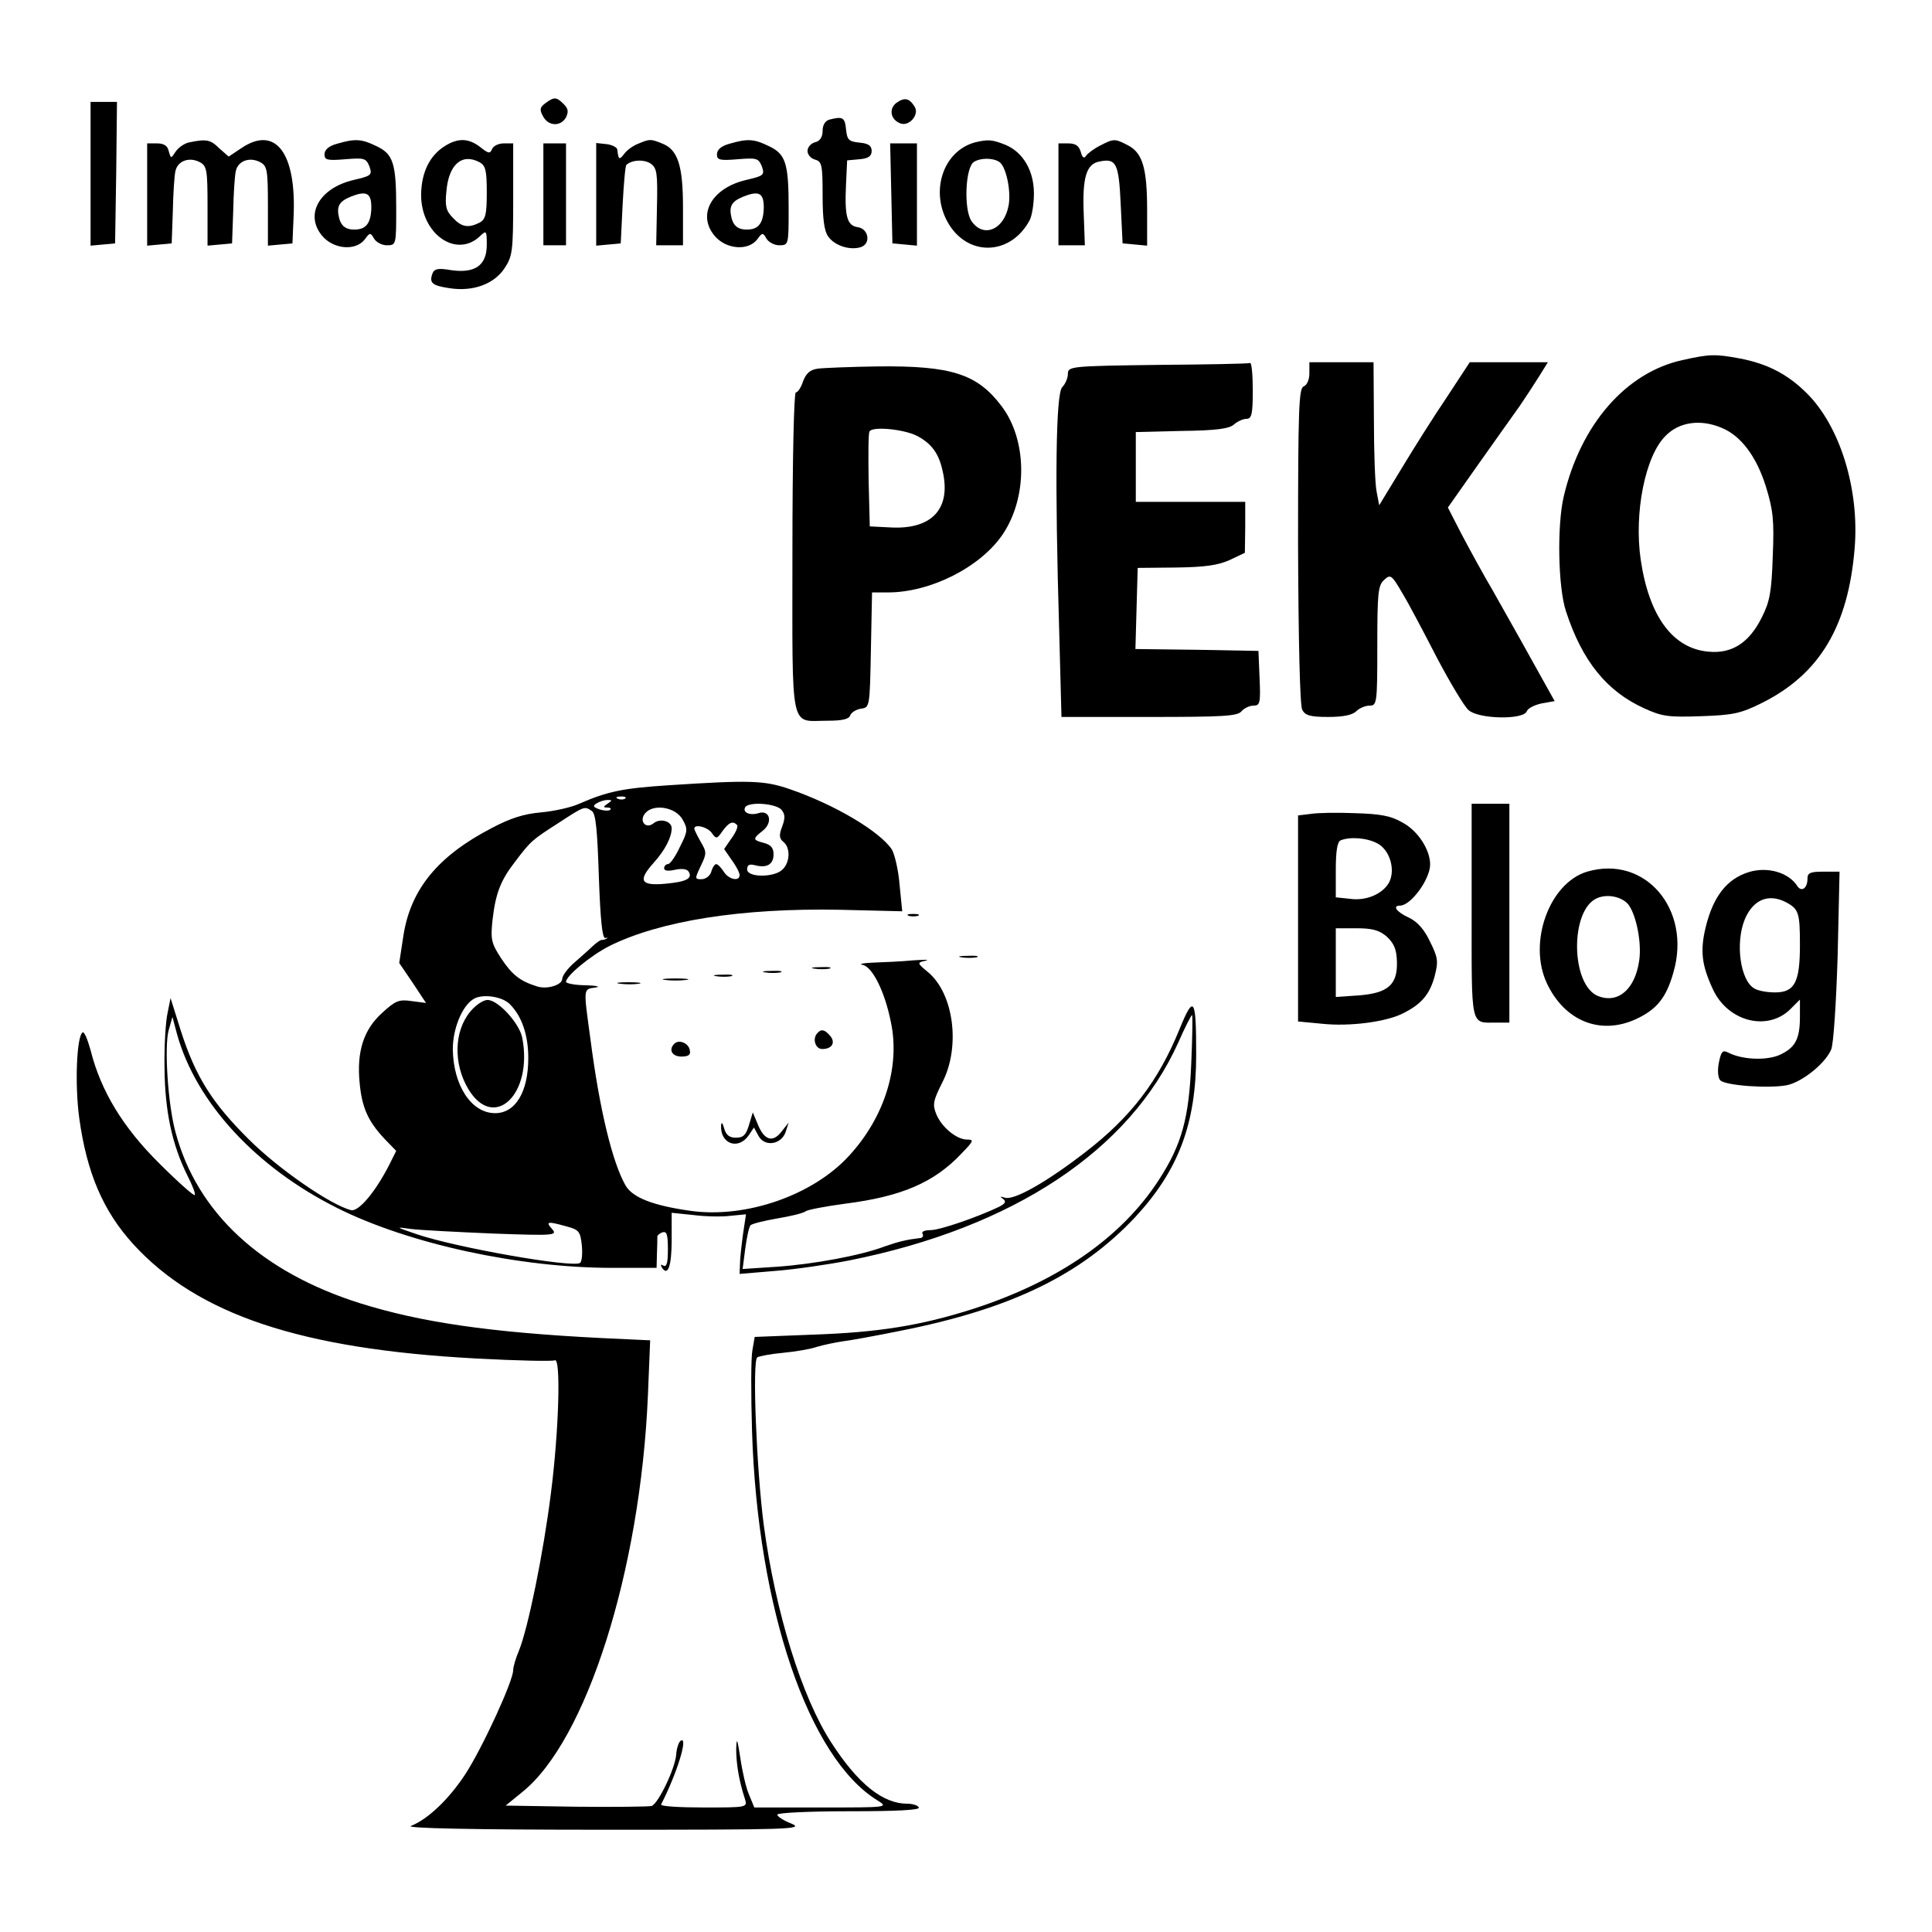
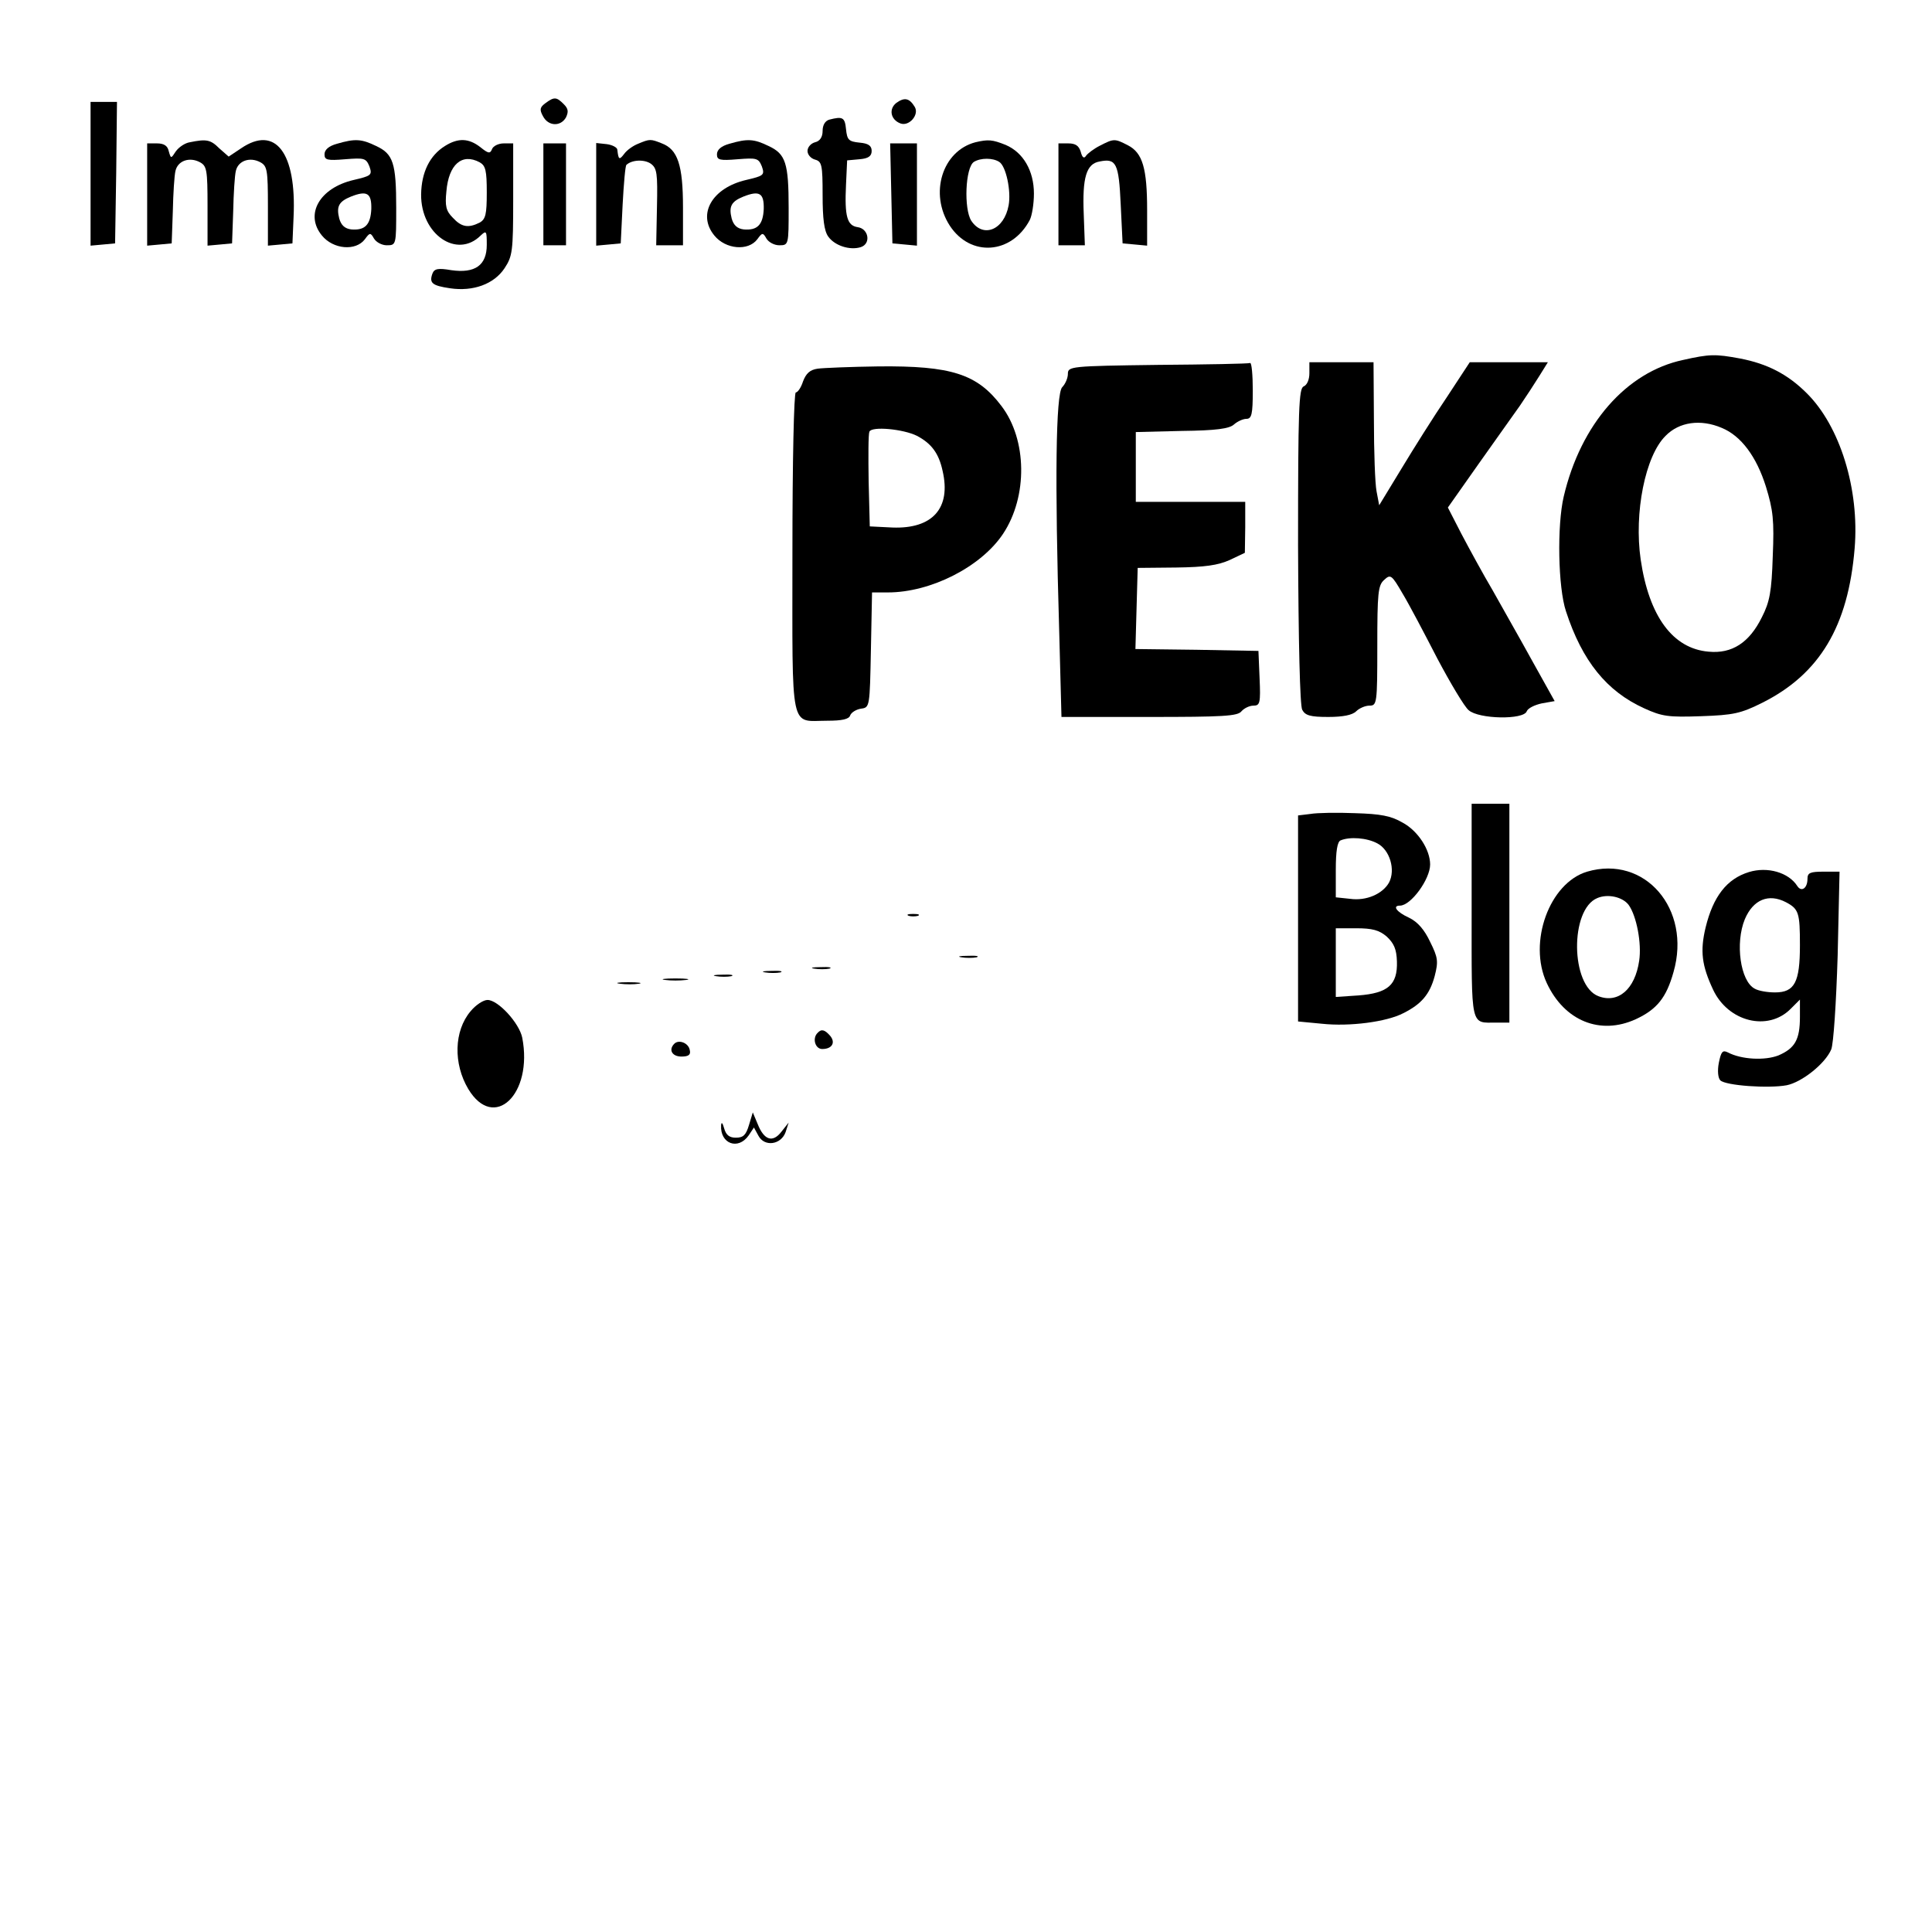
<svg xmlns="http://www.w3.org/2000/svg" version="1.0" width="512pt" height="512pt" viewBox="0 0 512 512" preserveAspectRatio="xMidYMid meet">
  <g transform="translate(0,512) scale(0.1,-0.1)" fill="#000000" stroke="none">
    <path d="M1446 4847 c-15 -11 -17 -17 -7 -35 14 -27 47 -28 61 -3 7 15 6 23 -6 35 -19 19 -25 20 -48 3z" />
    <path d="M2375 4847 c-20 -16 -15 -44 11 -54 23 -9 51 23 38 44 -14 23 -27 26 -49 10z" />
    <path d="M240 4659 l0 -190 33 3 32 3 3 188 2 187 -35 0 -35 0 0 -191z" />
    <path d="M2198 4803 c-11 -3 -18 -14 -18 -30 0 -16 -7 -27 -20 -30 -11 -3 -20 -13 -20 -23 0 -10 9 -20 20 -23 18 -5 20 -14 20 -94 0 -62 4 -95 15 -110 17 -24 57 -37 86 -28 28 9 21 49 -8 53 -28 4 -35 28 -31 112 l3 65 33 3 c23 2 32 8 32 22 0 14 -9 20 -32 22 -29 3 -33 7 -36 36 -3 31 -9 34 -44 25z" />
    <path d="M503 4743 c-13 -2 -29 -13 -37 -24 -13 -20 -13 -20 -19 1 -3 14 -13 20 -31 20 l-26 0 0 -136 0 -135 33 3 32 3 3 85 c1 47 4 95 7 107 6 27 37 38 65 23 18 -10 20 -20 20 -116 l0 -105 33 3 32 3 3 85 c1 47 4 95 7 107 6 27 37 38 65 23 18 -10 20 -20 20 -116 l0 -105 33 3 32 3 3 70 c8 170 -48 244 -139 182 l-33 -22 -25 22 c-23 23 -34 25 -78 16z" />
    <path d="M893 4739 c-22 -6 -33 -16 -33 -28 0 -15 7 -17 55 -13 50 4 55 3 64 -19 8 -23 5 -25 -42 -36 -90 -21 -130 -91 -84 -147 30 -37 90 -42 114 -10 13 18 15 18 24 2 6 -10 21 -18 34 -18 25 0 25 1 25 99 0 119 -8 143 -53 164 -39 19 -56 20 -104 6z m91 -173 c-2 -42 -17 -57 -53 -54 -17 2 -27 11 -32 29 -8 32 -1 45 31 58 43 17 55 9 54 -33z" />
    <path d="M1179 4733 c-40 -25 -62 -69 -63 -128 -1 -106 95 -172 158 -109 15 14 16 12 16 -25 0 -54 -31 -76 -94 -67 -35 6 -45 4 -50 -9 -9 -25 -1 -32 47 -39 61 -9 116 11 144 53 21 32 23 44 23 182 l0 149 -25 0 c-14 0 -28 -7 -31 -15 -5 -13 -10 -12 -31 5 -31 24 -59 25 -94 3z m92 -43 c16 -9 19 -22 19 -80 0 -58 -3 -71 -19 -80 -30 -15 -48 -12 -71 13 -18 18 -21 31 -17 70 6 71 41 102 88 77z" />
    <path d="M1691 4739 c-13 -5 -30 -17 -37 -27 -13 -17 -15 -15 -18 11 0 6 -13 13 -28 15 l-28 3 0 -136 0 -136 33 3 32 3 5 102 c3 56 7 103 10 106 15 14 48 15 65 3 16 -12 18 -25 16 -115 l-2 -101 35 0 36 0 0 100 c0 113 -14 154 -56 170 -30 12 -32 12 -63 -1z" />
    <path d="M1933 4739 c-22 -6 -33 -16 -33 -28 0 -15 7 -17 55 -13 50 4 55 3 64 -19 8 -23 5 -25 -42 -36 -90 -21 -130 -91 -84 -147 30 -37 90 -42 114 -10 13 18 15 18 24 2 6 -10 21 -18 34 -18 25 0 25 1 25 99 0 119 -8 143 -53 164 -39 19 -56 20 -104 6z m91 -173 c-2 -42 -17 -57 -53 -54 -17 2 -27 11 -32 29 -8 32 -1 45 31 58 43 17 55 9 54 -33z" />
-     <path d="M2585 4743 c-88 -23 -123 -136 -68 -221 55 -84 164 -76 212 15 6 12 11 43 11 70 0 60 -28 109 -75 129 -35 14 -46 15 -80 7z m63 -52 c18 -11 32 -77 25 -115 -12 -66 -68 -88 -99 -41 -20 31 -16 141 7 156 18 11 50 11 67 0z" />
+     <path d="M2585 4743 c-88 -23 -123 -136 -68 -221 55 -84 164 -76 212 15 6 12 11 43 11 70 0 60 -28 109 -75 129 -35 14 -46 15 -80 7m63 -52 c18 -11 32 -77 25 -115 -12 -66 -68 -88 -99 -41 -20 31 -16 141 7 156 18 11 50 11 67 0z" />
    <path d="M2915 4734 c-16 -8 -33 -21 -37 -27 -5 -8 -10 -5 -14 11 -5 16 -14 22 -33 22 l-26 0 0 -135 0 -135 35 0 35 0 -3 83 c-4 97 7 133 42 139 44 9 51 -4 56 -114 l5 -103 33 -3 32 -3 0 94 c0 111 -12 152 -51 172 -35 18 -37 18 -74 -1z" />
    <path d="M1440 4605 l0 -135 30 0 30 0 0 135 0 135 -30 0 -30 0 0 -135z" />
    <path d="M2362 4608 l3 -133 33 -3 32 -3 0 135 0 136 -35 0 -36 0 3 -132z" />
    <path d="M4460 4166 c-150 -32 -271 -170 -316 -362 -18 -77 -15 -241 6 -304 43 -132 108 -212 207 -257 48 -22 65 -24 151 -21 86 3 105 7 163 36 151 76 227 202 244 409 13 157 -39 324 -127 411 -50 50 -104 78 -177 92 -65 12 -80 12 -151 -4z m103 -180 c51 -21 92 -76 117 -156 19 -62 22 -89 18 -184 -3 -94 -8 -121 -29 -162 -33 -67 -79 -97 -141 -91 -95 8 -158 94 -180 244 -18 124 12 275 66 328 36 37 93 45 149 21z" />
    <path d="M3068 4153 c-232 -3 -238 -4 -238 -24 0 -11 -7 -27 -15 -35 -17 -18 -20 -245 -8 -647 l6 -227 232 0 c195 0 235 2 245 15 7 8 21 15 32 15 17 0 19 7 16 73 l-3 72 -163 3 -163 2 3 108 3 107 102 1 c76 1 111 6 142 20 l40 19 1 68 0 67 -145 0 -145 0 0 93 0 92 122 3 c91 1 126 6 138 17 9 8 24 15 33 15 14 0 17 12 17 75 0 41 -3 74 -7 73 -5 -2 -115 -4 -245 -5z" />
    <path d="M3470 4131 c0 -17 -6 -31 -15 -35 -13 -5 -15 -58 -15 -422 1 -256 5 -424 11 -435 8 -15 21 -19 69 -19 39 0 64 5 74 15 8 8 24 15 35 15 20 0 21 5 21 158 0 140 2 161 18 175 17 16 20 14 49 -36 17 -28 58 -106 92 -172 35 -66 72 -128 83 -137 27 -24 146 -26 154 -3 3 8 21 17 40 21 l34 6 -29 52 c-16 28 -42 76 -59 106 -17 30 -51 91 -76 135 -26 44 -63 112 -83 150 l-36 70 81 115 c45 63 94 133 110 155 15 22 38 57 51 78 l23 37 -104 0 -103 0 -61 -93 c-34 -50 -88 -136 -120 -189 l-59 -97 -7 37 c-4 20 -7 106 -7 190 l-1 152 -85 0 -85 0 0 -29z" />
    <path d="M2167 4143 c-21 -3 -31 -13 -39 -34 -5 -16 -14 -29 -19 -29 -5 0 -9 -179 -9 -425 0 -484 -8 -445 93 -445 38 0 57 4 60 14 3 8 16 16 29 18 23 3 23 5 26 156 l3 152 42 0 c114 0 247 68 305 155 66 99 64 250 -4 339 -64 85 -133 107 -326 105 -73 -1 -146 -4 -161 -6z m263 -178 c38 -20 58 -46 68 -93 23 -99 -27 -154 -133 -150 l-60 3 -3 119 c-1 66 -1 125 2 132 6 15 90 7 126 -11z" />
-     <path d="M1772 3039 c-122 -8 -161 -16 -237 -49 -22 -10 -68 -20 -102 -23 -45 -4 -80 -15 -131 -42 -142 -74 -214 -162 -233 -285 l-11 -72 36 -53 35 -53 -38 5 c-34 5 -43 1 -78 -31 -49 -44 -68 -102 -60 -185 6 -66 22 -102 66 -149 l31 -32 -19 -38 c-37 -72 -81 -124 -101 -119 -54 14 -192 109 -270 187 -98 97 -142 167 -181 289 l-27 86 -8 -40 c-5 -22 -9 -87 -8 -145 1 -115 20 -203 60 -284 14 -27 23 -51 20 -53 -2 -3 -45 35 -94 84 -96 95 -155 192 -182 300 -8 29 -17 50 -21 47 -16 -10 -21 -139 -9 -227 20 -145 63 -246 143 -334 171 -187 444 -278 906 -303 111 -6 206 -8 211 -5 17 10 11 -189 -10 -352 -20 -160 -61 -360 -85 -418 -8 -19 -15 -42 -15 -51 0 -29 -82 -207 -127 -276 -44 -67 -99 -119 -144 -137 -16 -6 163 -10 511 -10 493 0 532 1 498 16 -21 8 -38 19 -38 24 0 5 85 9 191 9 124 0 188 3 184 10 -3 6 -17 10 -31 10 -64 0 -130 52 -201 162 -78 120 -148 345 -179 577 -19 145 -31 436 -17 444 5 3 36 9 69 12 32 3 73 10 90 16 17 5 46 11 65 14 19 2 90 15 159 29 291 58 475 148 618 300 115 124 162 248 162 431 0 151 -6 161 -44 68 -56 -138 -129 -233 -248 -325 -103 -80 -191 -130 -215 -122 -13 4 -14 3 -5 -3 9 -7 7 -12 -10 -21 -56 -27 -157 -62 -182 -62 -16 0 -25 -4 -21 -10 3 -5 0 -11 -7 -11 -34 -4 -56 -9 -93 -22 -63 -24 -187 -47 -286 -54 l-91 -6 7 54 c4 30 10 58 14 62 4 4 36 12 71 18 36 6 69 14 75 19 5 4 52 13 104 20 150 19 237 56 310 134 31 32 33 36 14 36 -28 0 -68 33 -82 68 -10 25 -8 35 16 83 49 94 31 236 -38 293 -29 24 -29 25 -6 30 12 3 -3 3 -33 1 -30 -3 -77 -5 -105 -6 -27 -1 -41 -4 -29 -6 26 -5 59 -71 75 -152 25 -118 -17 -252 -111 -354 -96 -105 -273 -166 -419 -146 -100 14 -154 35 -173 67 -35 61 -69 201 -93 386 -19 140 -20 134 13 139 15 2 3 5 -25 6 -29 0 -53 5 -53 9 0 16 66 70 115 95 135 67 351 101 611 96 l165 -4 -7 70 c-3 39 -13 80 -20 93 -31 48 -152 120 -272 161 -67 23 -105 24 -320 10z m-115 -35 c-3 -3 -12 -4 -19 -1 -8 3 -5 6 6 6 11 1 17 -2 13 -5z m-47 -14 c-12 -8 -12 -10 -1 -10 8 0 12 -3 8 -6 -3 -3 -15 -3 -28 1 -17 6 -19 9 -8 16 8 5 21 9 29 9 13 0 13 -1 0 -10z m461 -16 c10 -12 10 -22 2 -44 -9 -23 -8 -32 3 -41 19 -15 18 -54 -2 -73 -21 -22 -94 -22 -94 0 0 12 6 15 21 11 31 -8 49 2 49 29 0 17 -7 25 -25 30 -31 8 -31 11 -3 33 27 22 18 56 -12 46 -23 -7 -43 2 -35 16 10 15 81 10 96 -7z m-503 -3 c11 -6 15 -51 19 -174 4 -113 9 -164 17 -163 6 2 8 1 4 -1 -4 -3 -10 -4 -13 -4 -3 1 -14 -7 -24 -16 -10 -10 -33 -30 -50 -45 -17 -15 -31 -34 -31 -42 0 -16 -40 -29 -67 -20 -45 14 -66 31 -94 73 -27 41 -29 51 -24 101 8 71 21 106 59 155 43 57 46 59 116 104 69 45 69 45 88 32z m241 -23 c14 -25 14 -31 -7 -72 -12 -26 -26 -46 -32 -46 -5 0 -10 -5 -10 -11 0 -7 11 -8 29 -4 18 4 32 2 36 -5 11 -18 -6 -27 -62 -32 -65 -6 -73 8 -32 54 31 34 49 69 49 93 0 19 -30 27 -47 14 -21 -18 -41 5 -23 26 22 26 81 16 99 -17z m144 -14 c4 -4 -3 -20 -14 -35 l-20 -29 20 -29 c12 -16 21 -34 21 -40 0 -18 -29 -12 -42 9 -7 11 -16 20 -20 20 -4 0 -10 -9 -13 -20 -3 -11 -15 -20 -26 -20 -18 0 -18 1 -2 35 16 33 16 37 0 64 -9 16 -17 32 -17 35 0 13 34 5 46 -11 12 -17 14 -17 29 5 17 23 27 27 38 16z m-602 -475 c32 -32 49 -82 49 -143 0 -90 -34 -146 -88 -146 -63 0 -111 74 -112 170 0 53 24 113 54 132 23 15 76 8 97 -13z m1806 -156 c-6 -146 -25 -216 -86 -310 -99 -153 -267 -269 -493 -342 -138 -44 -250 -62 -425 -68 l-153 -6 -6 -35 c-4 -20 -4 -117 -1 -216 15 -470 150 -865 332 -977 30 -19 29 -19 -148 -19 l-178 0 -14 34 c-8 18 -18 62 -23 97 -8 52 -10 56 -11 24 0 -38 7 -83 23 -132 7 -23 7 -23 -109 -23 -64 0 -115 3 -113 8 42 82 73 182 52 169 -5 -3 -11 -20 -12 -37 -3 -37 -47 -129 -65 -136 -7 -2 -97 -3 -200 -2 l-187 3 43 35 c171 136 314 587 334 1051 l6 147 -129 6 c-297 15 -479 42 -639 92 -263 83 -433 240 -490 454 -20 73 -30 226 -18 270 l10 35 12 -45 c50 -181 209 -354 426 -462 188 -94 481 -158 728 -158 l117 0 1 38 c1 20 1 40 1 44 -1 3 5 9 13 12 12 4 15 -5 15 -45 0 -35 -3 -48 -12 -43 -7 4 -8 3 -4 -5 16 -25 26 4 26 73 l0 72 58 -6 c31 -4 75 -5 98 -2 l41 4 -8 -53 c-4 -30 -8 -65 -8 -79 l-1 -26 95 8 c52 4 141 17 197 28 434 87 741 291 870 576 18 41 35 74 37 74 2 0 1 -57 -2 -127z m-1656 -433 c34 -9 37 -14 41 -51 2 -22 0 -43 -5 -46 -21 -13 -325 40 -432 76 -58 20 -59 20 -15 14 24 -3 122 -8 216 -12 164 -6 172 -5 157 12 -18 20 -12 21 38 7z" />
    <path d="M1247 2440 c-44 -52 -46 -139 -6 -206 68 -113 172 -14 143 136 -8 39 -64 100 -92 100 -11 0 -31 -13 -45 -30z" />
    <path d="M3900 2706 c0 -314 -4 -296 66 -296 l34 0 0 290 0 290 -50 0 -50 0 0 -284z" />
    <path d="M3473 2963 l-33 -4 0 -273 0 -273 63 -6 c74 -8 172 5 216 28 48 24 70 50 83 98 10 39 9 49 -12 91 -15 32 -33 53 -56 64 -33 15 -45 32 -24 32 29 0 80 70 80 109 0 39 -32 89 -73 111 -31 18 -58 23 -126 25 -47 2 -101 1 -118 -2z m177 -78 c33 -17 49 -70 31 -104 -17 -30 -60 -49 -103 -43 l-38 4 0 73 c0 49 4 75 13 78 24 10 69 7 97 -8z m25 -247 c19 -18 26 -33 27 -66 2 -62 -24 -84 -102 -90 l-60 -4 0 91 0 91 54 0 c43 0 61 -5 81 -22z" />
    <path d="M4206 2810 c-100 -30 -157 -187 -107 -295 47 -101 142 -139 236 -96 56 26 81 57 100 125 48 167 -76 311 -229 266z m110 -88 c21 -29 35 -102 28 -148 -11 -76 -56 -114 -108 -94 -74 28 -76 230 -3 260 28 12 67 3 83 -18z" />
    <path d="M4635 2809 c-59 -18 -95 -65 -115 -147 -15 -63 -10 -101 20 -165 40 -85 145 -111 205 -51 l25 25 0 -46 c0 -60 -13 -83 -57 -102 -36 -14 -98 -11 -134 8 -14 7 -18 2 -24 -28 -4 -21 -2 -40 4 -46 14 -14 128 -22 176 -13 40 8 102 57 118 95 6 15 13 121 17 249 l5 222 -42 0 c-36 0 -43 -3 -43 -19 0 -25 -16 -36 -27 -19 -23 36 -79 52 -128 37z m98 -80 c34 -18 37 -28 37 -114 0 -98 -14 -125 -66 -125 -20 0 -44 4 -54 10 -38 20 -52 121 -26 184 22 52 63 69 109 45z" />
    <path d="M2408 2693 c6 -2 18 -2 25 0 6 3 1 5 -13 5 -14 0 -19 -2 -12 -5z" />
    <path d="M2548 2583 c12 -2 30 -2 40 0 9 3 -1 5 -23 4 -22 0 -30 -2 -17 -4z" />
    <path d="M2158 2553 c12 -2 30 -2 40 0 9 3 -1 5 -23 4 -22 0 -30 -2 -17 -4z" />
    <path d="M2028 2543 c12 -2 30 -2 40 0 9 3 -1 5 -23 4 -22 0 -30 -2 -17 -4z" />
    <path d="M1898 2533 c12 -2 30 -2 40 0 9 3 -1 5 -23 4 -22 0 -30 -2 -17 -4z" />
    <path d="M1763 2523 c15 -2 39 -2 55 0 15 2 2 4 -28 4 -30 0 -43 -2 -27 -4z" />
    <path d="M1643 2513 c15 -2 37 -2 50 0 12 2 0 4 -28 4 -27 0 -38 -2 -22 -4z" />
    <path d="M2167 2383 c-15 -14 -7 -43 12 -43 26 0 36 17 21 35 -14 16 -23 19 -33 8z" />
    <path d="M1787 2354 c-16 -16 -6 -34 19 -34 19 0 25 5 22 17 -3 19 -29 29 -41 17z" />
    <path d="M1985 2139 c-8 -27 -15 -34 -35 -34 -17 0 -26 7 -31 25 -4 14 -7 18 -8 8 -3 -49 45 -67 73 -27 l14 21 12 -22 c16 -30 60 -24 72 10 l8 25 -19 -24 c-23 -30 -46 -23 -63 20 l-13 31 -10 -33z" />
  </g>
</svg>